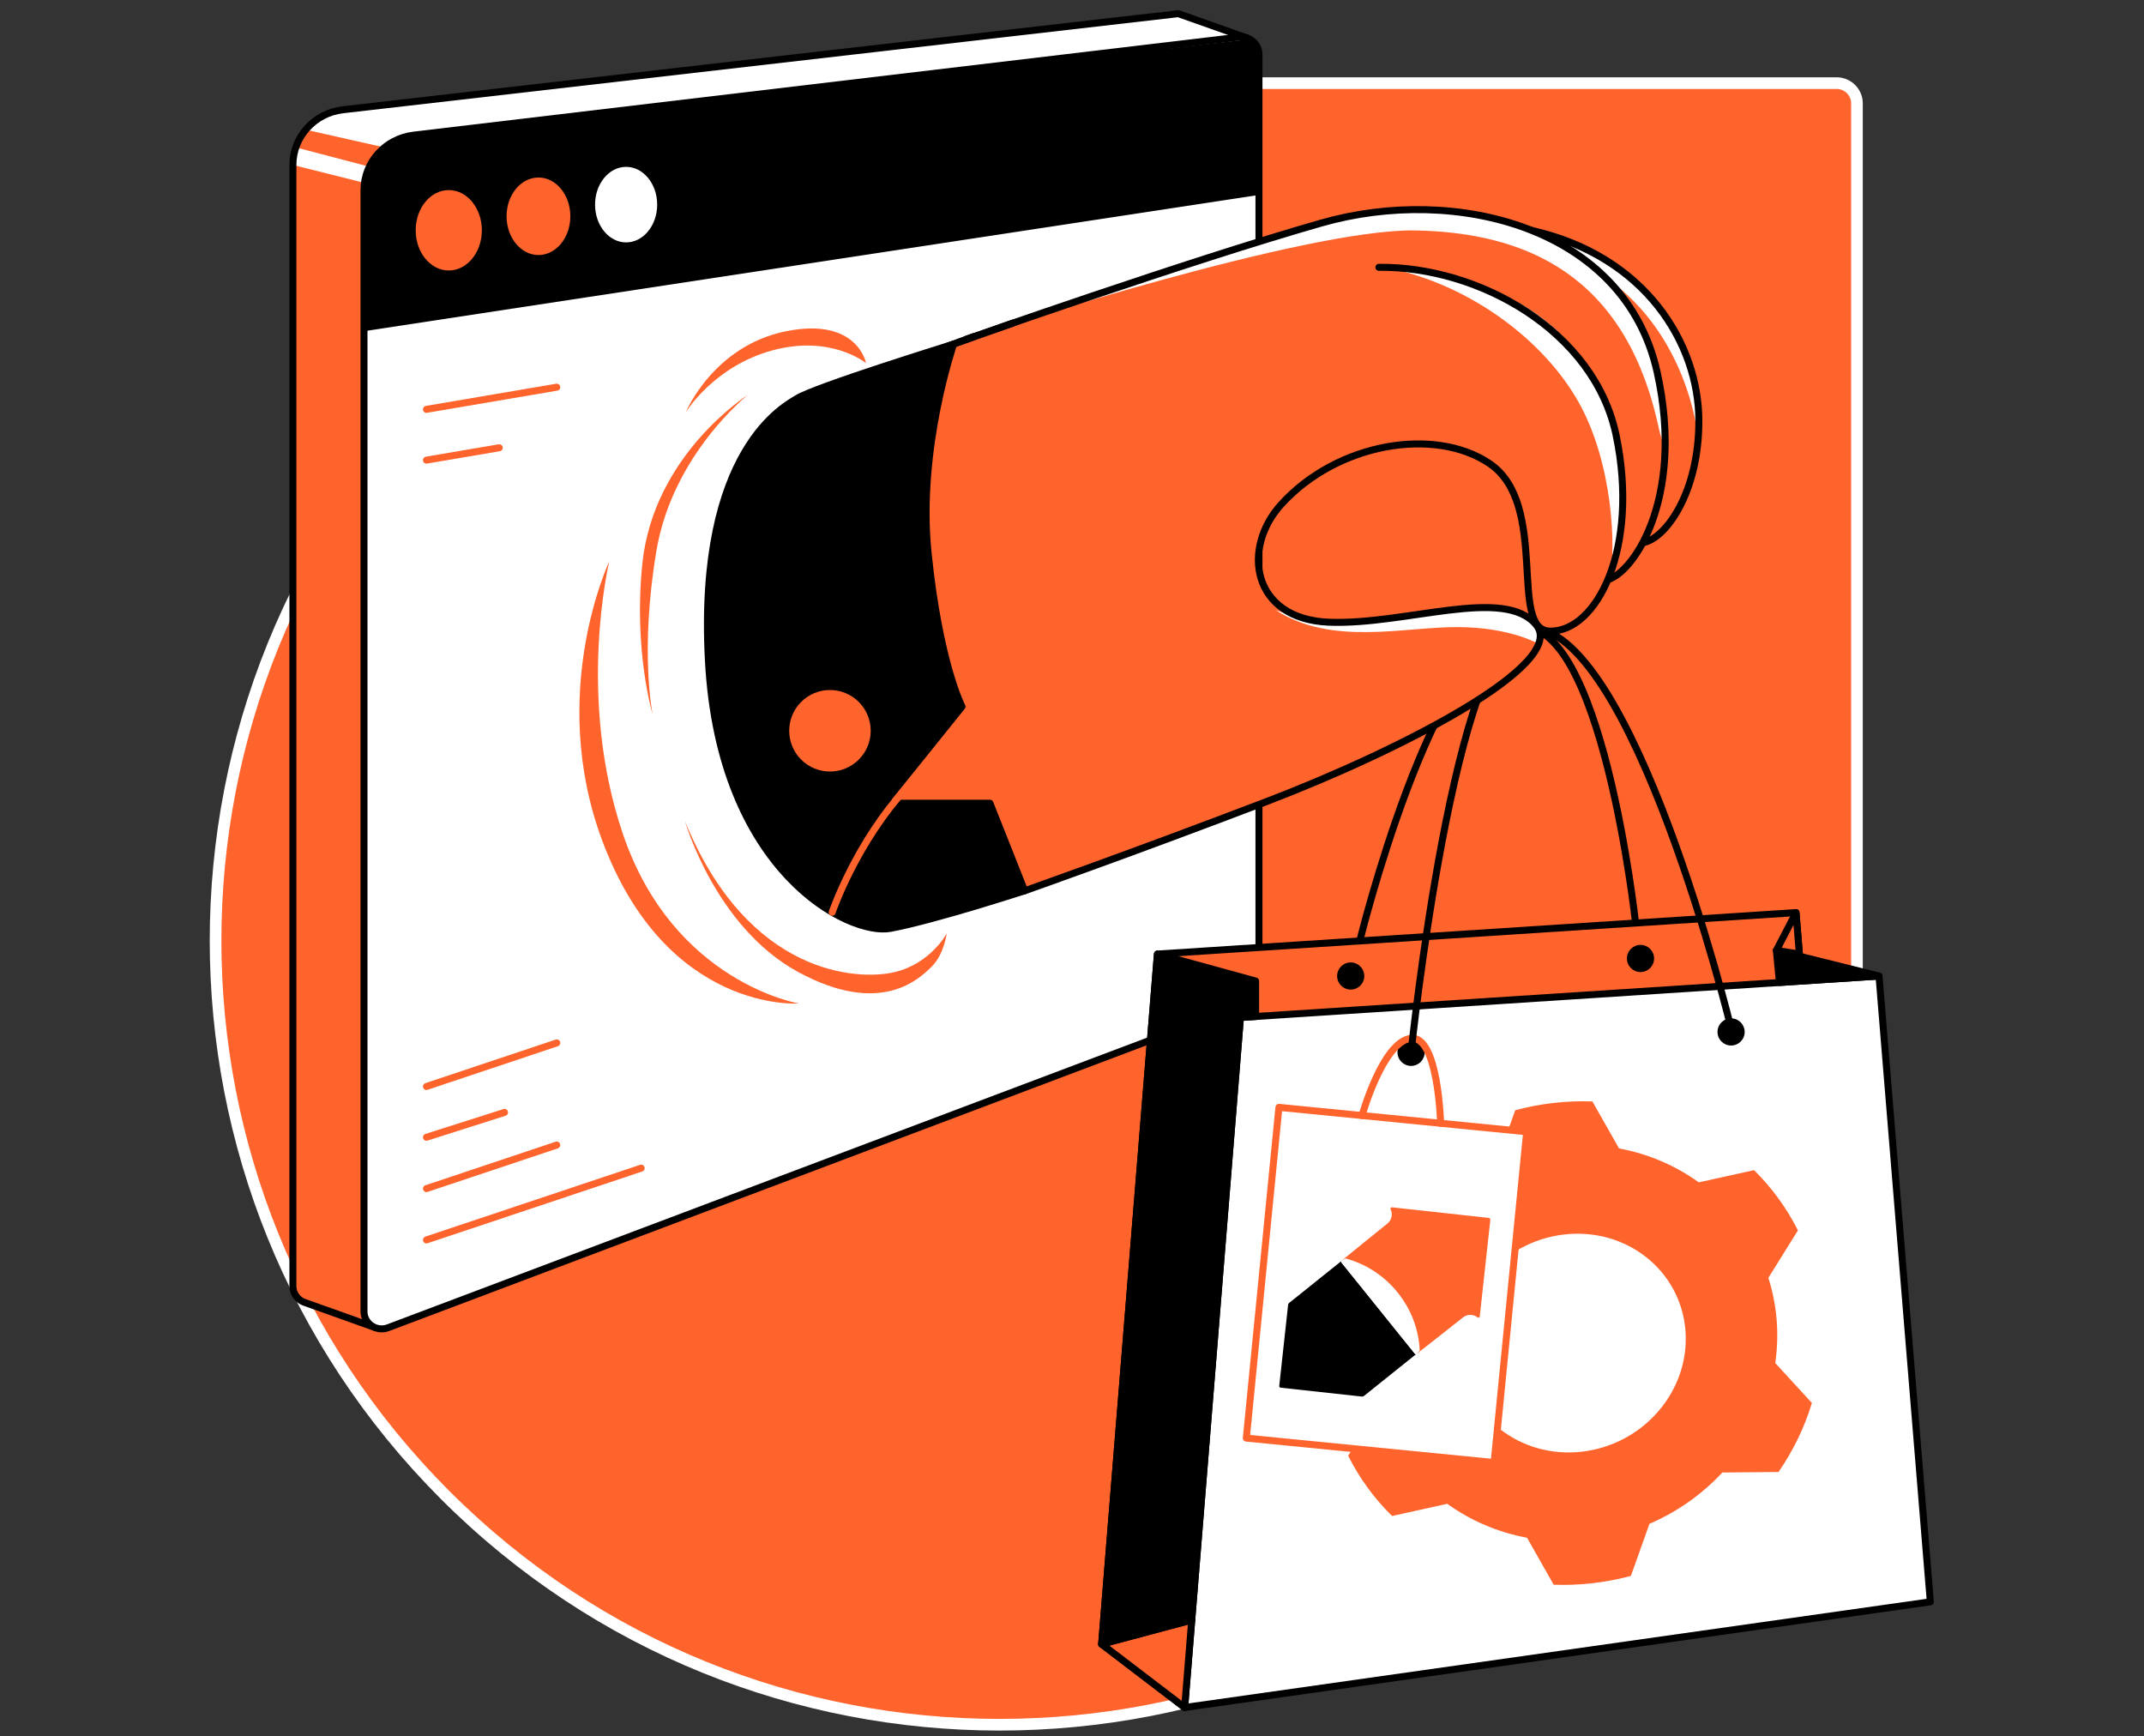
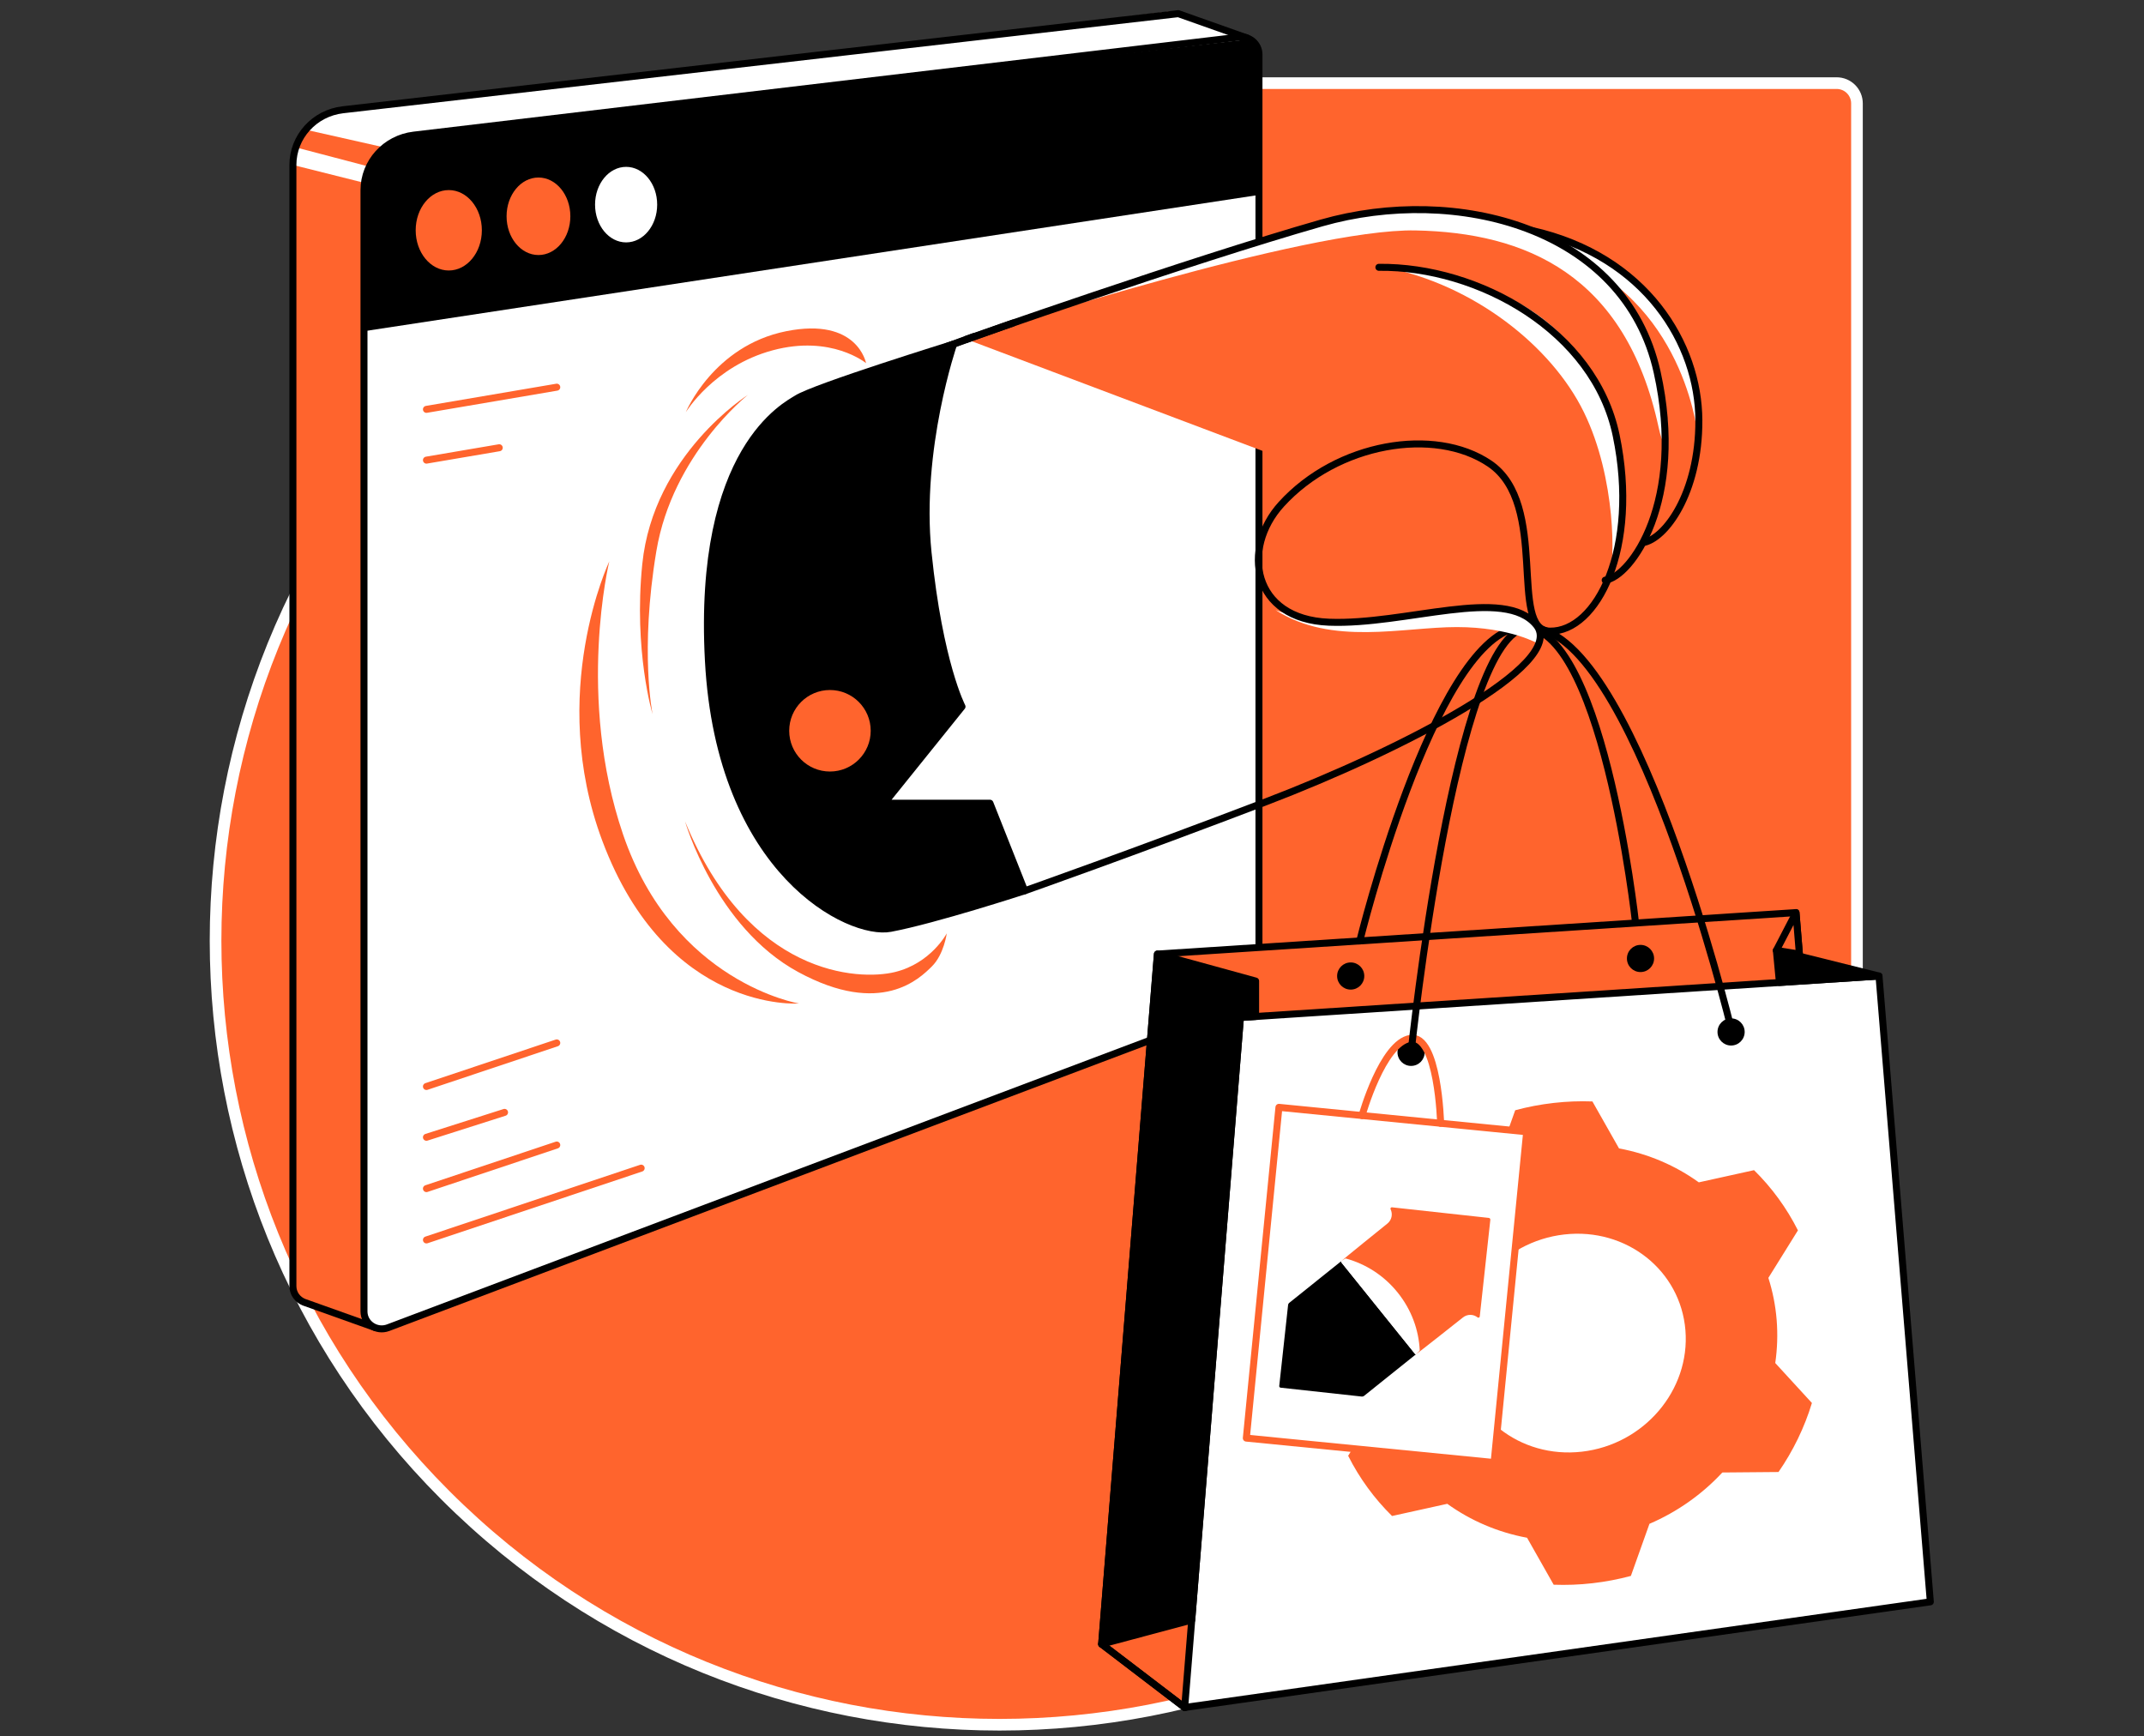
<svg xmlns="http://www.w3.org/2000/svg" width="368" height="298" viewBox="0 0 368 298" fill="none">
  <rect x="0" y="0" width="368" height="298" fill="#333333" stroke="none" />
  <path d="M130.989 14.261C129.355 14.261 127.786 14.908 126.629 16.069L76.413 66.288C23.862 118.836 23.862 204.035 76.413 256.587C128.961 309.138 214.157 309.138 266.704 256.587L316.928 206.363C318.084 205.207 318.732 203.641 318.732 202.008V17.753C318.732 15.823 317.17 14.265 315.243 14.265H130.989V14.261Z" fill="#FF642D" stroke="white" stroke-width="2" stroke-linecap="round" stroke-linejoin="round" />
  <path d="M214.005 6.508L202.246 2.343C201.722 2.072 201.108 1.946 200.468 2.022L58.828 18.841C53.948 19.419 50.275 23.483 50.275 28.305V220.718C50.275 222.004 51.085 223.045 52.173 223.483C52.234 223.508 52.296 223.526 52.357 223.548L64.355 227.824L69.133 219.796L65.96 219.152L197.659 169.475C201.411 168.058 203.891 164.523 203.891 160.579V8.861L214.009 6.508H214.005Z" fill="#FF642D" />
  <path d="M52.191 22.196L65.941 25.294L215 7L200.471 2.022L56.572 19.38L52.191 22.196Z" fill="white" />
  <path d="M50.77 25.294L63.505 28.637L62.634 31.406L50.275 28.305L50.77 25.294Z" fill="white" />
  <path d="M214.005 6.508L202.246 2.344L58.828 18.841C53.948 19.42 50.275 23.483 50.275 28.305V220.718C50.275 222.004 51.085 223.045 52.173 223.483C52.234 223.508 52.296 223.526 52.357 223.548L64.355 227.824L69.133 219.796L65.96 219.152L197.659 169.475C201.411 168.058 203.891 164.523 203.891 160.579V8.861L214.009 6.508H214.005Z" stroke="black" stroke-width="1.2" stroke-linecap="round" stroke-linejoin="round" />
  <path d="M62.475 32.653V225.07C62.475 227.17 64.622 228.616 66.621 227.86L209.859 173.831C213.611 172.414 216.091 168.878 216.091 164.935V9.342C216.091 7.549 214.489 6.157 212.675 6.374L71.027 23.19C66.147 23.768 62.475 27.831 62.475 32.653Z" fill="white" stroke="black" stroke-width="1.2" stroke-linecap="round" stroke-linejoin="round" />
  <path d="M62.475 56.84L216.087 33.452V8.615L214.511 6.725L71.443 23.143L66.74 24.766L63.697 28.026L62.515 31.782L62.475 56.84Z" fill="black" />
  <path d="M77.028 46.422C80.164 46.422 82.707 43.332 82.707 39.521C82.707 35.71 80.164 32.621 77.028 32.621C73.892 32.621 71.349 35.71 71.349 39.521C71.349 43.332 73.892 46.422 77.028 46.422Z" fill="#FF642D" />
  <path d="M92.423 43.769C95.446 43.769 97.896 40.791 97.896 37.117C97.896 33.444 95.446 30.466 92.423 30.466C89.401 30.466 86.95 33.444 86.95 37.117C86.95 40.791 89.401 43.769 92.423 43.769Z" fill="#FF642D" />
  <path d="M107.468 41.6C110.412 41.6 112.799 38.698 112.799 35.118C112.799 31.539 110.412 28.637 107.468 28.637C104.523 28.637 102.136 31.539 102.136 35.118C102.136 38.698 104.523 41.6 107.468 41.6Z" fill="white" />
  <path d="M73.196 70.254L95.564 66.448" stroke="#FF642D" stroke-width="1.2" stroke-linecap="round" stroke-linejoin="round" />
  <path d="M73.196 78.969L85.692 76.843" stroke="#FF642D" stroke-width="1.2" stroke-linecap="round" stroke-linejoin="round" />
  <path d="M73.196 186.464L95.564 178.985" stroke="#FF642D" stroke-width="1.2" stroke-linecap="round" stroke-linejoin="round" />
  <path d="M73.196 203.988L95.564 196.51" stroke="#FF642D" stroke-width="1.2" stroke-linecap="round" stroke-linejoin="round" />
  <path d="M73.196 212.798L110.049 200.479" stroke="#FF642D" stroke-width="1.2" stroke-linecap="round" stroke-linejoin="round" />
  <path d="M73.196 195.179L86.6 190.907" stroke="#FF642D" stroke-width="1.2" stroke-linecap="round" stroke-linejoin="round" />
  <path d="M233.395 161.483C233.395 161.483 245.883 110.486 260.389 107.724C274.899 104.959 280.733 158.41 280.733 158.41" stroke="black" stroke-width="1.2" stroke-linecap="round" stroke-linejoin="round" />
  <path d="M198.66 163.735L189.089 282.161L203.338 293.041L317.076 264.026L308.267 156.621L198.66 163.735Z" fill="#FF642D" stroke="black" stroke-width="1.2" stroke-linecap="round" stroke-linejoin="round" />
  <path d="M212.91 174.619L203.338 293.041L331.325 274.906L322.516 167.505L212.91 174.619Z" fill="white" stroke="black" stroke-width="1.2" stroke-linecap="round" stroke-linejoin="round" />
  <path d="M308.267 156.621L304.898 163.113L308.849 163.735L308.267 156.621Z" fill="#FF642D" stroke="black" stroke-width="1.2" stroke-linecap="round" stroke-linejoin="round" />
  <path d="M242.2 182.933C243.488 182.933 244.532 181.889 244.532 180.601C244.532 179.313 243.488 178.27 242.2 178.27C240.913 178.27 239.869 179.313 239.869 180.601C239.869 181.889 240.913 182.933 242.2 182.933Z" fill="black" />
  <path d="M279.927 270.46L283.115 261.518C287.921 259.458 292.174 256.425 295.624 252.709L305.266 252.626C307.772 249 309.717 245.006 311 240.78L304.709 233.924C305.057 231.51 305.15 229.033 304.948 226.523C304.746 224.012 304.255 221.601 303.526 219.309L308.6 211.159C306.661 207.301 304.109 203.82 301.067 200.823L291.587 202.916C287.603 200.045 282.943 198.028 277.892 197.09L273.324 189.03C271.14 188.95 268.913 189.03 266.659 189.288C264.405 189.543 262.208 189.967 260.073 190.54L256.885 199.482C252.079 201.542 247.826 204.575 244.376 208.291L234.734 208.374C232.228 212 230.283 215.994 229 220.22L235.291 227.076C234.943 229.49 234.85 231.967 235.052 234.477C235.254 236.988 235.745 239.399 236.474 241.691L231.4 249.841C233.339 253.699 235.891 257.18 238.933 260.177L248.413 258.084C252.397 260.955 257.057 262.972 262.108 263.91L266.676 271.97C268.86 272.05 271.087 271.971 273.341 271.712C275.595 271.457 277.792 271.033 279.927 270.46ZM250.713 232.696C249.878 222.403 257.839 213.073 268.492 211.861C279.145 210.649 288.458 218.011 289.29 228.304C290.125 238.597 282.164 247.927 271.511 249.139C260.859 250.351 251.545 242.989 250.713 232.696Z" fill="#FF642D" />
  <path d="M262.045 194.234L219.518 190.042L213.922 246.807L256.449 251L262.045 194.234Z" fill="white" stroke="#FF642D" stroke-width="1.2" stroke-linecap="round" stroke-linejoin="round" />
  <path d="M243.028 232.429L234.107 239.579C234.002 239.644 233.879 239.691 233.76 239.68L219.814 238.155C219.659 238.137 219.554 238.007 219.572 237.855L221.094 223.931C221.108 223.815 221.159 223.703 221.264 223.616L230.188 216.463C230.181 216.539 230.199 216.615 230.246 216.673L242.854 232.332C242.894 232.382 242.956 232.418 243.024 232.429H243.028Z" fill="black" />
  <path d="M243.588 231.981L243.028 232.429C242.959 232.418 242.901 232.382 242.858 232.332L230.25 216.673C230.203 216.615 230.185 216.539 230.192 216.463L230.745 216.018C230.81 215.964 230.89 215.935 231.005 215.986C234.403 216.907 237.53 218.878 239.901 221.827C242.272 224.777 243.523 228.247 243.689 231.757C243.7 231.836 243.65 231.93 243.588 231.981V231.981Z" fill="white" />
  <path d="M255.803 209.349L253.988 225.944C253.97 226.114 253.764 226.201 253.623 226.1C252.904 225.521 251.862 225.496 251.1 226.103C251.1 226.103 243.108 232.444 243.024 232.429C243.024 232.429 243.697 231.836 243.686 231.757C243.52 228.247 242.269 224.773 239.898 221.827C237.526 218.878 234.4 216.911 231.002 215.986C230.89 215.935 230.188 216.459 230.188 216.459C230.196 216.383 238.126 209.996 238.126 209.996C238.889 209.385 239.088 208.366 238.68 207.52C238.607 207.361 238.737 207.18 238.911 207.198L255.535 209.017C255.705 209.035 255.821 209.176 255.803 209.349V209.349Z" fill="#FF642D" />
  <path d="M233.781 191.456C233.781 191.456 237.277 178.953 242.077 178.212C246.877 177.471 247.271 192.786 247.271 192.786" stroke="#FF642D" stroke-width="1.2" stroke-linecap="round" stroke-linejoin="round" />
-   <path d="M189.089 282.161L204.553 278.029L203.338 293.041L189.089 282.161Z" fill="#FF642D" stroke="black" stroke-width="1.2" stroke-linecap="round" stroke-linejoin="round" />
+   <path d="M189.089 282.161L203.338 293.041L189.089 282.161Z" fill="#FF642D" stroke="black" stroke-width="1.2" stroke-linecap="round" stroke-linejoin="round" />
  <path d="M198.66 163.735L215.516 168.365V174.449L212.91 174.619L204.553 278.029L189.089 282.161L198.66 163.735Z" fill="black" stroke="black" stroke-width="1.2" stroke-linecap="round" stroke-linejoin="round" />
  <path d="M304.898 163.113L322.516 167.505L305.422 168.614L304.898 163.113Z" fill="black" stroke="black" stroke-width="1.2" stroke-linecap="round" stroke-linejoin="round" />
  <path d="M242.2 180.601C242.2 180.601 249.73 108.454 262.172 107.735C280.133 106.698 297.126 176.455 297.126 176.455" stroke="black" stroke-width="1.2" stroke-linecap="round" stroke-linejoin="round" />
  <path d="M262.902 39.546C282.617 43.978 291.541 59.149 291.596 72.13C291.646 84.608 285.819 92.549 281.973 93.135" fill="#FF642D" />
  <path d="M269.661 44.322C289.741 53.131 291.48 75.304 291.48 75.304C291.48 75.304 293.428 67.178 287.374 56.72C281.319 46.263 270.406 41.09 268.277 41.101C266.148 41.112 269.661 44.318 269.661 44.318V44.322Z" fill="white" />
  <path d="M262.902 39.546C282.617 43.978 291.541 59.149 291.596 72.13C291.646 84.608 285.819 92.549 281.973 93.135" stroke="black" stroke-width="1.2" stroke-linecap="round" stroke-linejoin="round" />
  <path d="M165.886 58.22C165.886 58.22 203.768 44.86 226.827 38.267C249.885 31.674 278.901 39.011 284.428 63.841C289.351 85.949 279.924 99.052 275.517 99.569" fill="#FF642D" />
  <path d="M169.977 56.821C169.977 56.821 224.195 39.174 242.977 39.547C261.76 39.919 279.009 47.018 284.688 73.341C287.254 85.233 289.091 54.685 269.661 42.977C254.324 33.734 239.948 34.67 230.17 37.417C220.392 40.161 169.974 56.821 169.974 56.821H169.977Z" fill="white" />
  <path d="M165.886 58.22C165.886 58.22 203.768 44.86 226.827 38.267C249.885 31.674 278.901 39.011 284.428 63.841C289.351 85.949 279.924 99.052 275.517 99.569" stroke="black" stroke-width="1.2" stroke-linecap="round" stroke-linejoin="round" />
-   <path d="M236.673 45.876C253.771 45.688 273.688 56.774 277.408 74.758C281.413 94.122 274.068 108.447 266.036 108.317C258.81 108.201 266.036 86.553 255.672 79.558C246.245 73.192 229.505 76.005 219.919 86.553C213.007 94.158 214.887 106.264 228.103 106.784C241.314 107.301 258.264 100.545 263.704 107.28C269.144 114.017 240.385 128.784 217.327 137.593C194.269 146.402 175.873 152.88 175.873 152.88L148.412 141.739V89.661L162.502 59.475L167.082 57.776" fill="#FF642D" />
  <path d="M237.801 45.883C252.932 48.865 266.296 59.348 271.866 70.749C277.437 82.15 277.202 96.695 276.219 98.89C275.235 101.084 282.758 89.014 276.276 70.749C269.795 52.484 253.822 49.013 250.941 48.164C248.06 47.315 237.801 45.883 237.801 45.883V45.883Z" fill="white" />
  <path d="M218.932 104.688C228.558 110.905 240.819 107.612 250.059 107.619C259.298 107.627 264.095 110.518 264.095 110.518C264.095 110.518 264.789 109.311 264.095 107.894C263.401 106.474 260.932 104.735 257.953 104.503C254.975 104.272 240.935 105.306 233.995 106.589C227.054 107.869 218.928 104.691 218.928 104.691L218.932 104.688Z" fill="white" />
  <path d="M236.673 45.876C253.771 45.688 273.688 56.774 277.408 74.758C281.413 94.122 274.068 108.447 266.036 108.317C258.81 108.201 266.036 86.553 255.672 79.558C246.245 73.192 229.505 76.005 219.919 86.553C213.007 94.158 214.887 106.264 228.103 106.784C241.314 107.301 258.264 100.545 263.704 107.28C269.144 114.017 240.385 128.784 217.327 137.593C194.269 146.402 175.873 152.88 175.873 152.88L148.412 141.739V89.661L162.502 59.475L167.082 57.776" stroke="black" stroke-width="1.2" stroke-linecap="round" stroke-linejoin="round" />
  <path d="M162.502 59.475L173.878 55.437" stroke="black" stroke-width="1.2" stroke-linecap="round" stroke-linejoin="round" />
  <path d="M163.684 59.055C163.684 59.055 157.47 76.999 159.292 94.841C161.237 113.884 165.123 121.269 165.123 121.269L151.781 137.849H169.916L175.873 152.876C175.873 152.876 160.521 157.882 152.836 159.328C145.817 160.648 123.535 149.767 121.594 113.367C119.653 76.966 135.034 69.534 136.751 68.417C139.729 66.473 163.684 59.055 163.684 59.055V59.055Z" fill="black" stroke="black" stroke-width="1.2" stroke-linecap="round" stroke-linejoin="round" />
  <path d="M142.455 132.409C146.318 132.409 149.45 129.278 149.45 125.415C149.45 121.552 146.318 118.42 142.455 118.42C138.592 118.42 135.46 121.552 135.46 125.415C135.46 129.278 138.592 132.409 142.455 132.409Z" fill="#FF642D" />
-   <path d="M155.927 134.878C146.977 144.392 142.838 156.563 142.838 156.563" stroke="#FF642D" stroke-width="1.2" stroke-linecap="round" stroke-linejoin="round" />
  <path d="M297.126 179.434C298.414 179.434 299.458 178.39 299.458 177.102C299.458 175.814 298.414 174.771 297.126 174.771C295.839 174.771 294.795 175.814 294.795 177.102C294.795 178.39 295.839 179.434 297.126 179.434Z" fill="black" />
  <path d="M281.579 166.825C282.867 166.825 283.911 165.782 283.911 164.494C283.911 163.206 282.867 162.162 281.579 162.162C280.291 162.162 279.248 163.206 279.248 164.494C279.248 165.782 280.291 166.825 281.579 166.825Z" fill="black" />
  <path d="M231.837 169.836C233.124 169.836 234.168 168.793 234.168 167.505C234.168 166.217 233.124 165.173 231.837 165.173C230.549 165.173 229.505 166.217 229.505 167.505C229.505 168.793 230.549 169.836 231.837 169.836Z" fill="black" />
  <path d="M128.375 67.77C128.375 67.77 115.438 77.953 112.658 94.585C109.777 111.812 112.011 122.566 112.011 122.566C112.011 122.566 108.736 111.729 110.24 96.829C112.142 78.004 128.375 67.77 128.375 67.77V67.77Z" fill="#FF642D" />
  <path d="M117.582 140.962C128.437 167.505 147.375 168.336 153.596 166.825C159.813 165.314 162.506 160.181 162.506 160.181C162.506 160.181 162.018 163.821 159.943 165.864C157.872 167.906 151.264 174.554 137.015 166.825C122.765 159.097 117.582 140.962 117.582 140.962V140.962Z" fill="#FF642D" />
  <path d="M117.712 70.749C117.712 70.749 122.505 62.847 132.608 60.125C142.712 57.403 148.651 62.327 148.651 62.327C148.651 62.327 147.201 54.385 134.94 56.843C122.429 59.352 117.712 70.749 117.712 70.749V70.749Z" fill="#FF642D" />
  <path d="M104.583 96.334C104.583 96.334 98.904 119.66 106.944 143.21C115.637 168.672 137.141 172.222 137.141 172.222C137.141 172.222 114.473 173.953 103.376 144.287C93.876 118.897 104.583 96.338 104.583 96.338V96.334Z" fill="#FF642D" />
</svg>